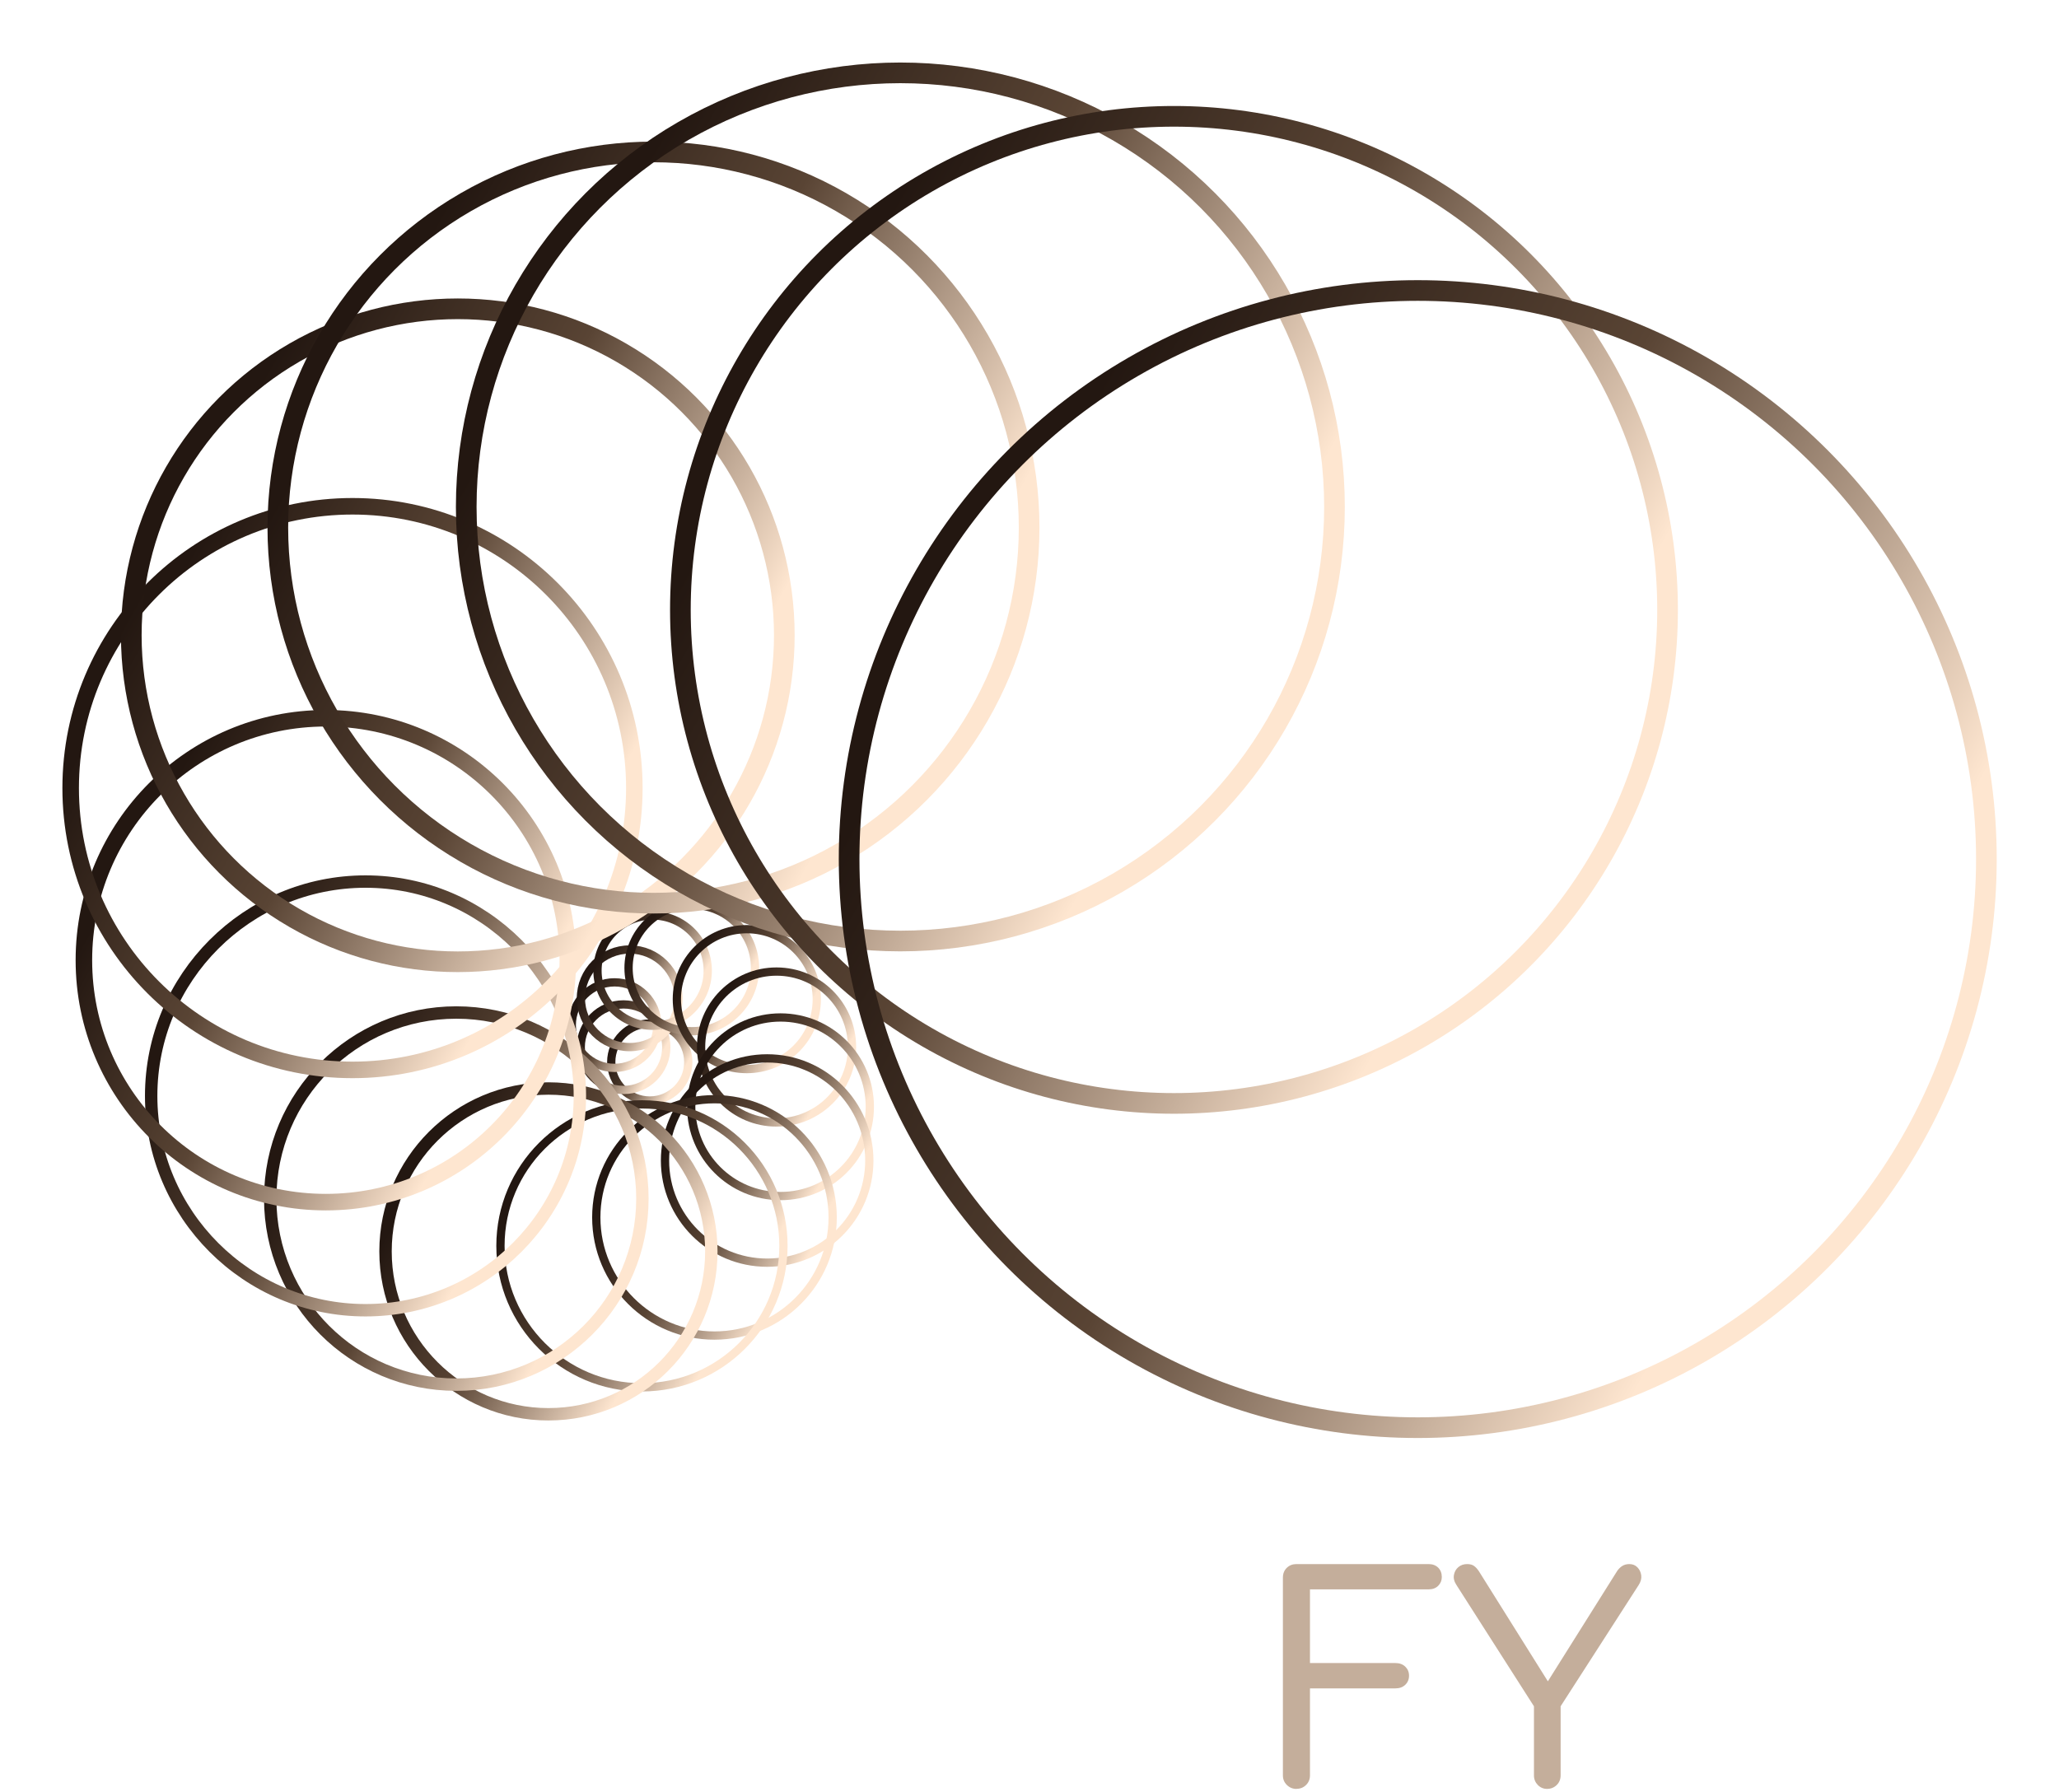
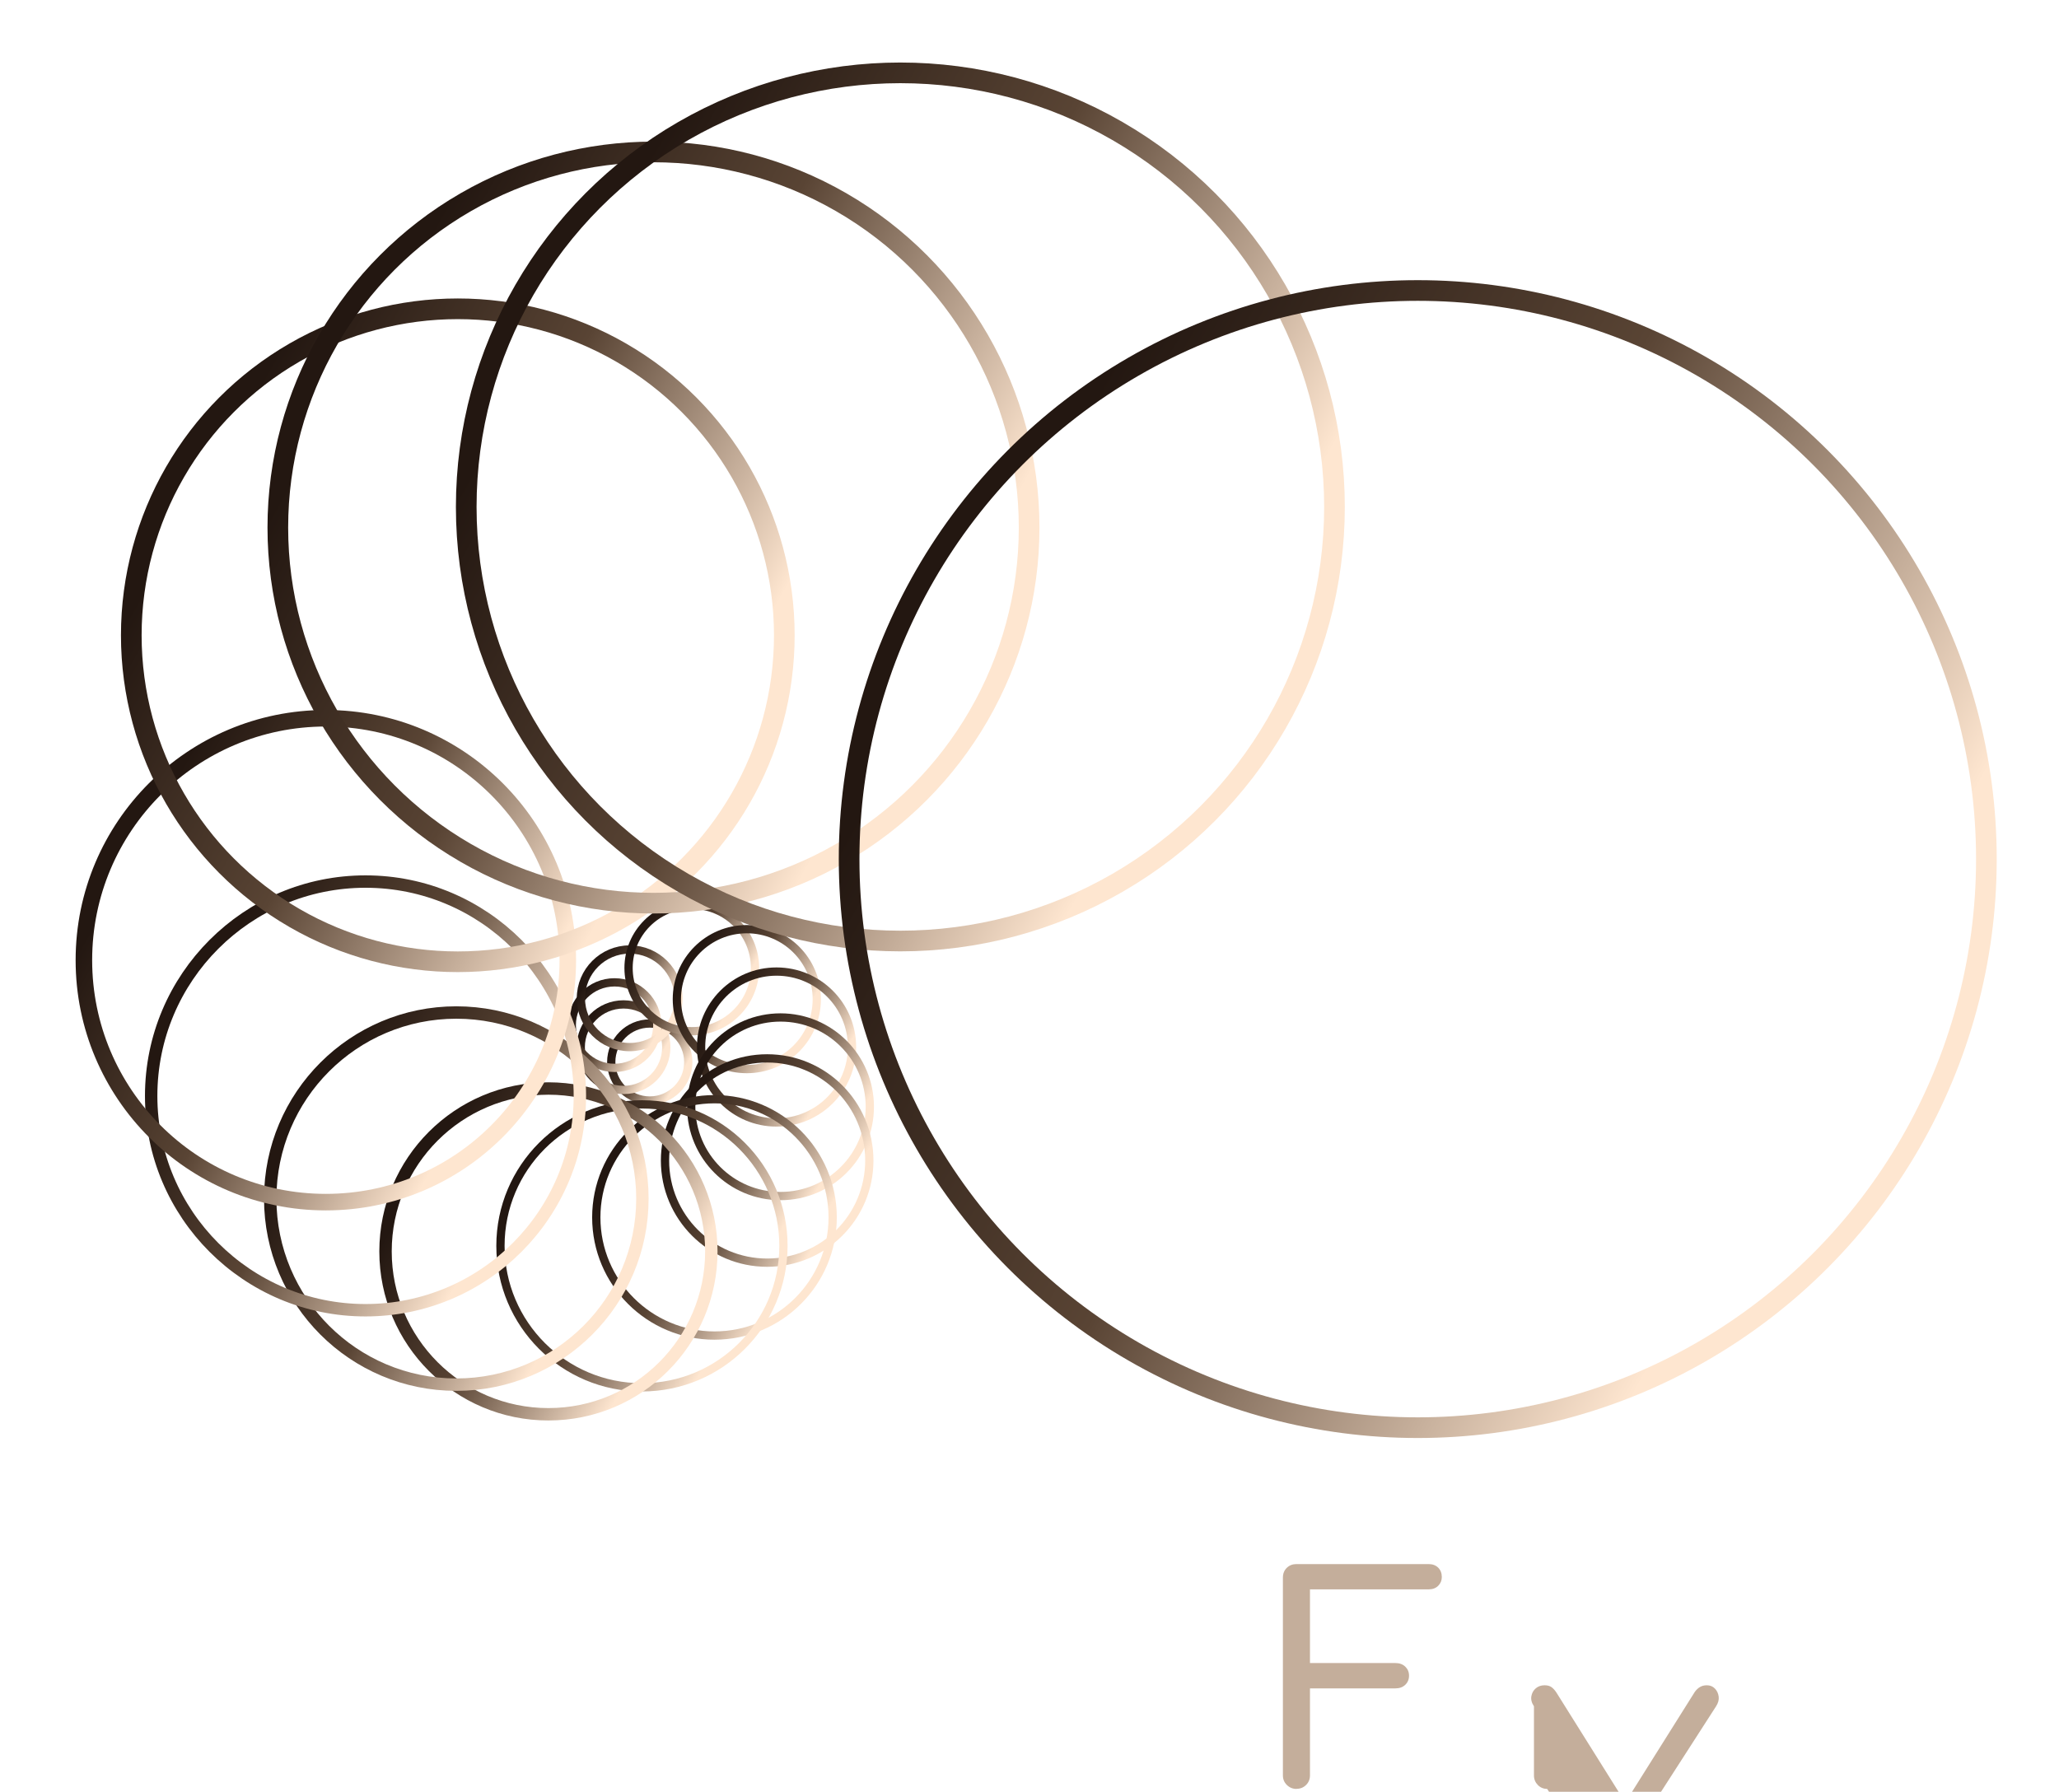
<svg xmlns="http://www.w3.org/2000/svg" xmlns:xlink="http://www.w3.org/1999/xlink" id="Calque_2" viewBox="0 0 498.24 433.61">
  <defs>
    <style>.cls-1{filter:url(#drop-shadow-2);stroke:url(#Dégradé_sans_nom_19-2);}.cls-1,.cls-2,.cls-3,.cls-4,.cls-5,.cls-6,.cls-7,.cls-8,.cls-9,.cls-10,.cls-11,.cls-12,.cls-13,.cls-14,.cls-15,.cls-16,.cls-17,.cls-18,.cls-19,.cls-20,.cls-21,.cls-22{fill:none;stroke-miterlimit:10;}.cls-1,.cls-7,.cls-10,.cls-12,.cls-13,.cls-14,.cls-16,.cls-17,.cls-19,.cls-20,.cls-21,.cls-22{stroke-width:2px;}.cls-2{filter:url(#drop-shadow-17);stroke:url(#Dégradé_sans_nom_19-17);}.cls-2,.cls-18{stroke-width:4px;}.cls-23{fill:#fff;}.cls-3{filter:url(#drop-shadow-15);stroke:url(#Dégradé_sans_nom_19-15);}.cls-3,.cls-8,.cls-9{stroke-width:3px;}.cls-4{filter:url(#drop-shadow-21);stroke:url(#Dégradé_sans_nom_19-21);}.cls-4,.cls-5,.cls-6,.cls-11,.cls-15{stroke-width:5px;}.cls-5{filter:url(#drop-shadow-19);stroke:url(#Dégradé_sans_nom_19-19);}.cls-6{filter:url(#drop-shadow-22);stroke:url(#Dégradé_sans_nom_19-22);}.cls-7{filter:url(#drop-shadow-4);stroke:url(#Dégradé_sans_nom_19-4);}.cls-8{filter:url(#drop-shadow-14);stroke:url(#Dégradé_sans_nom_19-14);}.cls-9{filter:url(#drop-shadow-13);stroke:url(#Dégradé_sans_nom_19-13);}.cls-10{filter:url(#drop-shadow-7);stroke:url(#Dégradé_sans_nom_19-7);}.cls-11{filter:url(#drop-shadow-20);stroke:url(#Dégradé_sans_nom_19-20);}.cls-24{fill:#c4ae9b;}.cls-12{filter:url(#drop-shadow-1);stroke:url(#Dégradé_sans_nom_19);}.cls-13{filter:url(#drop-shadow-5);stroke:url(#Dégradé_sans_nom_19-5);}.cls-14{filter:url(#drop-shadow-3);stroke:url(#Dégradé_sans_nom_19-3);}.cls-15{filter:url(#drop-shadow-18);stroke:url(#Dégradé_sans_nom_19-18);}.cls-16{filter:url(#drop-shadow-10);stroke:url(#Dégradé_sans_nom_19-10);}.cls-17{filter:url(#drop-shadow-11);stroke:url(#Dégradé_sans_nom_19-11);}.cls-18{filter:url(#drop-shadow-16);stroke:url(#Dégradé_sans_nom_19-16);}.cls-19{filter:url(#drop-shadow-12);stroke:url(#Dégradé_sans_nom_19-12);}.cls-20{filter:url(#drop-shadow-9);stroke:url(#Dégradé_sans_nom_19-9);}.cls-21{filter:url(#drop-shadow-6);stroke:url(#Dégradé_sans_nom_19-6);}.cls-22{filter:url(#drop-shadow-8);stroke:url(#Dégradé_sans_nom_19-8);}</style>
    <linearGradient id="Dégradé_sans_nom_19" x1="648.89" y1="-165.7" x2="669.54" y2="-165.7" gradientTransform="translate(-505.16 69.79) rotate(29.48)" gradientUnits="userSpaceOnUse">
      <stop offset=".06" stop-color="#231711" />
      <stop offset=".45" stop-color="#594434" />
      <stop offset=".89" stop-color="#fee6d0" />
    </linearGradient>
    <filter id="drop-shadow-1" x="131.76" y="231.6" width="50.88" height="50.88" filterUnits="userSpaceOnUse">
      <feOffset dx="7" dy="7" />
      <feGaussianBlur result="blur" stdDeviation="5" />
      <feFlood flood-color="#1d1d1b" flood-opacity=".75" />
      <feComposite in2="blur" operator="in" />
      <feComposite in="SourceGraphic" />
    </filter>
    <linearGradient id="Dégradé_sans_nom_19-2" x1="640.57" y1="-165.7" x2="663.27" y2="-165.7" xlink:href="#Dégradé_sans_nom_19" />
    <filter id="drop-shadow-2" x="124.32" y="227.04" width="53.04" height="52.8" filterUnits="userSpaceOnUse">
      <feOffset dx="7" dy="7" />
      <feGaussianBlur result="blur-2" stdDeviation="5" />
      <feFlood flood-color="#1d1d1b" flood-opacity=".75" />
      <feComposite in2="blur-2" operator="in" />
      <feComposite in="SourceGraphic" />
    </filter>
    <linearGradient id="Dégradé_sans_nom_19-3" x1="636.05" y1="-169.28" x2="658.75" y2="-169.28" xlink:href="#Dégradé_sans_nom_19" />
    <filter id="drop-shadow-3" x="122.16" y="221.52" width="53.04" height="53.04" filterUnits="userSpaceOnUse">
      <feOffset dx="7" dy="7" />
      <feGaussianBlur result="blur-3" stdDeviation="5" />
      <feFlood flood-color="#1d1d1b" flood-opacity=".75" />
      <feComposite in2="blur-3" operator="in" />
      <feComposite in="SourceGraphic" />
    </filter>
    <linearGradient id="Dégradé_sans_nom_19-4" x1="634.59" y1="-176.73" x2="660.22" y2="-176.73" xlink:href="#Dégradé_sans_nom_19" />
    <filter id="drop-shadow-4" x="124.56" y="213.6" width="55.68" height="55.92" filterUnits="userSpaceOnUse">
      <feOffset dx="7" dy="7" />
      <feGaussianBlur result="blur-4" stdDeviation="5" />
      <feFlood flood-color="#1d1d1b" flood-opacity=".75" />
      <feComposite in2="blur-4" operator="in" />
      <feComposite in="SourceGraphic" />
    </filter>
    <linearGradient id="Dégradé_sans_nom_19-5" x1="634.59" y1="-185.29" x2="663.27" y2="-185.29" xlink:href="#Dégradé_sans_nom_19" />
    <filter id="drop-shadow-5" x="128.4" y="205.44" width="59.04" height="58.8" filterUnits="userSpaceOnUse">
      <feOffset dx="7" dy="7" />
      <feGaussianBlur result="blur-5" stdDeviation="5" />
      <feFlood flood-color="#1d1d1b" flood-opacity=".75" />
      <feComposite in2="blur-5" operator="in" />
      <feComposite in="SourceGraphic" />
    </filter>
    <linearGradient id="Dégradé_sans_nom_19-6" x1="640.57" y1="-190.51" x2="673.17" y2="-190.51" xlink:href="#Dégradé_sans_nom_19" />
    <filter id="drop-shadow-6" x="136.08" y="202.8" width="62.64" height="62.88" filterUnits="userSpaceOnUse">
      <feOffset dx="7" dy="7" />
      <feGaussianBlur result="blur-6" stdDeviation="5" />
      <feFlood flood-color="#1d1d1b" flood-opacity=".75" />
      <feComposite in2="blur-6" operator="in" />
      <feComposite in="SourceGraphic" />
    </filter>
    <linearGradient id="Dégradé_sans_nom_19-7" x1="654.24" y1="-190.51" x2="690.1" y2="-190.51" xlink:href="#Dégradé_sans_nom_19" />
    <filter id="drop-shadow-7" x="147.6" y="208.8" width="66.24" height="66" filterUnits="userSpaceOnUse">
      <feOffset dx="7" dy="7" />
      <feGaussianBlur result="blur-7" stdDeviation="5" />
      <feFlood flood-color="#1d1d1b" flood-opacity=".75" />
      <feComposite in2="blur-7" operator="in" />
      <feComposite in="SourceGraphic" />
    </filter>
    <linearGradient id="Dégradé_sans_nom_19-8" x1="664.88" y1="-183.96" x2="703.4" y2="-183.96" xlink:href="#Dégradé_sans_nom_19" />
    <filter id="drop-shadow-8" x="153.6" y="218.88" width="68.64" height="68.88" filterUnits="userSpaceOnUse">
      <feOffset dx="7" dy="7" />
      <feGaussianBlur result="blur-8" stdDeviation="5" />
      <feFlood flood-color="#1d1d1b" flood-opacity=".75" />
      <feComposite in2="blur-8" operator="in" />
      <feComposite in="SourceGraphic" />
    </filter>
    <linearGradient id="Dégradé_sans_nom_19-9" x1="669.48" y1="-171.85" x2="714.7" y2="-171.85" xlink:href="#Dégradé_sans_nom_19" />
    <filter id="drop-shadow-9" x="151.2" y="230.16" width="75.36" height="75.36" filterUnits="userSpaceOnUse">
      <feOffset dx="7" dy="7" />
      <feGaussianBlur result="blur-9" stdDeviation="5" />
      <feFlood flood-color="#1d1d1b" flood-opacity=".75" />
      <feComposite in2="blur-9" operator="in" />
      <feComposite in="SourceGraphic" />
    </filter>
    <linearGradient id="Dégradé_sans_nom_19-10" x1="669.96" y1="-158.93" x2="721.4" y2="-158.93" xlink:href="#Dégradé_sans_nom_19" />
    <filter id="drop-shadow-10" x="144.72" y="240" width="81.84" height="81.6" filterUnits="userSpaceOnUse">
      <feOffset dx="7" dy="7" />
      <feGaussianBlur result="blur-10" stdDeviation="5" />
      <feFlood flood-color="#1d1d1b" flood-opacity=".75" />
      <feComposite in2="blur-10" operator="in" />
      <feComposite in="SourceGraphic" />
    </filter>
    <linearGradient id="Dégradé_sans_nom_19-11" x1="661.75" y1="-140.68" x2="720.96" y2="-140.68" xlink:href="#Dégradé_sans_nom_19" />
    <filter id="drop-shadow-11" x="128.16" y="249.84" width="89.52" height="89.52" filterUnits="userSpaceOnUse">
      <feOffset dx="7" dy="7" />
      <feGaussianBlur result="blur-11" stdDeviation="5" />
      <feFlood flood-color="#1d1d1b" flood-opacity=".75" />
      <feComposite in2="blur-11" operator="in" />
      <feComposite in="SourceGraphic" />
    </filter>
    <linearGradient id="Dégradé_sans_nom_19-12" x1="644.23" y1="-126.04" x2="714.7" y2="-126.04" xlink:href="#Dégradé_sans_nom_19" />
    <filter id="drop-shadow-12" x="104.88" y="251.04" width="100.8" height="100.8" filterUnits="userSpaceOnUse">
      <feOffset dx="7" dy="7" />
      <feGaussianBlur result="blur-12" stdDeviation="5" />
      <feFlood flood-color="#1d1d1b" flood-opacity=".75" />
      <feComposite in2="blur-12" operator="in" />
      <feComposite in="SourceGraphic" />
    </filter>
    <linearGradient id="Dégradé_sans_nom_19-13" x1="619.5" y1="-113.74" x2="701.34" y2="-113.74" xlink:href="#Dégradé_sans_nom_19" />
    <filter id="drop-shadow-13" x="76.56" y="246.72" width="112.08" height="112.08" filterUnits="userSpaceOnUse">
      <feOffset dx="7" dy="7" />
      <feGaussianBlur result="blur-13" stdDeviation="5" />
      <feFlood flood-color="#1d1d1b" flood-opacity=".75" />
      <feComposite in2="blur-13" operator="in" />
      <feComposite in="SourceGraphic" />
    </filter>
    <linearGradient id="Dégradé_sans_nom_19-14" x1="588.2" y1="-113.9" x2="681.26" y2="-113.9" xlink:href="#Dégradé_sans_nom_19" />
    <filter id="drop-shadow-14" x="48.72" y="228.48" width="123.36" height="123.12" filterUnits="userSpaceOnUse">
      <feOffset dx="7" dy="7" />
      <feGaussianBlur result="blur-14" stdDeviation="5" />
      <feFlood flood-color="#1d1d1b" flood-opacity=".75" />
      <feComposite in2="blur-14" operator="in" />
      <feComposite in="SourceGraphic" />
    </filter>
    <linearGradient id="Dégradé_sans_nom_19-15" x1="550" y1="-124.71" x2="656.74" y2="-124.71" xlink:href="#Dégradé_sans_nom_19" />
    <filter id="drop-shadow-15" x="19.92" y="196.8" width="137.04" height="136.8" filterUnits="userSpaceOnUse">
      <feOffset dx="7" dy="7" />
      <feGaussianBlur result="blur-15" stdDeviation="5" />
      <feFlood flood-color="#1d1d1b" flood-opacity=".75" />
      <feComposite in2="blur-15" operator="in" />
      <feComposite in="SourceGraphic" />
    </filter>
    <linearGradient id="Dégradé_sans_nom_19-16" x1="518.31" y1="-148.57" x2="639.4" y2="-148.57" xlink:href="#Dégradé_sans_nom_19" />
    <filter id="drop-shadow-16" x="3.12" y="156.72" width="151.44" height="151.44" filterUnits="userSpaceOnUse">
      <feOffset dx="7" dy="7" />
      <feGaussianBlur result="blur-16" stdDeviation="5" />
      <feFlood flood-color="#1d1d1b" flood-opacity=".75" />
      <feComposite in2="blur-16" operator="in" />
      <feComposite in="SourceGraphic" />
    </filter>
    <linearGradient id="Dégradé_sans_nom_19-17" x1="493.77" y1="-188" x2="634.17" y2="-188" xlink:href="#Dégradé_sans_nom_19" />
    <filter id="drop-shadow-17" x="0" y="105.36" width="170.64" height="170.64" filterUnits="userSpaceOnUse">
      <feOffset dx="7" dy="7" />
      <feGaussianBlur result="blur-17" stdDeviation="5" />
      <feFlood flood-color="#1d1d1b" flood-opacity=".75" />
      <feComposite in2="blur-17" operator="in" />
      <feComposite in="SourceGraphic" />
    </filter>
    <linearGradient id="Dégradé_sans_nom_19-18" x1="486.45" y1="-232.73" x2="649.46" y2="-232.73" xlink:href="#Dégradé_sans_nom_19" />
    <filter id="drop-shadow-18" x="14.16" y="57.12" width="193.2" height="193.2" filterUnits="userSpaceOnUse">
      <feOffset dx="7" dy="7" />
      <feGaussianBlur result="blur-18" stdDeviation="5" />
      <feFlood flood-color="#1d1d1b" flood-opacity=".75" />
      <feComposite in2="blur-18" operator="in" />
      <feComposite in="SourceGraphic" />
    </filter>
    <linearGradient id="Dégradé_sans_nom_19-19" x1="502.94" y1="-278.73" x2="689.74" y2="-278.73" xlink:href="#Dégradé_sans_nom_19" />
    <filter id="drop-shadow-19" x="49.68" y="19.2" width="216.96" height="216.96" filterUnits="userSpaceOnUse">
      <feOffset dx="7" dy="7" />
      <feGaussianBlur result="blur-19" stdDeviation="5" />
      <feFlood flood-color="#1d1d1b" flood-opacity=".75" />
      <feComposite in2="blur-19" operator="in" />
      <feComposite in="SourceGraphic" />
    </filter>
    <linearGradient id="Dégradé_sans_nom_19-20" x1="538.34" y1="-312.48" x2="753.43" y2="-312.48" xlink:href="#Dégradé_sans_nom_19" />
    <filter id="drop-shadow-20" x="95.28" y="0" width="245.28" height="245.28" filterUnits="userSpaceOnUse">
      <feOffset dx="7" dy="7" />
      <feGaussianBlur result="blur-20" stdDeviation="5" />
      <feFlood flood-color="#1d1d1b" flood-opacity=".75" />
      <feComposite in2="blur-20" operator="in" />
      <feComposite in="SourceGraphic" />
    </filter>
    <linearGradient id="Dégradé_sans_nom_19-21" x1="593.84" y1="-323.38" x2="837.73" y2="-323.38" xlink:href="#Dégradé_sans_nom_19" />
    <filter id="drop-shadow-21" x="146.88" y="10.56" width="274.32" height="274.08" filterUnits="userSpaceOnUse">
      <feOffset dx="7" dy="7" />
      <feGaussianBlur result="blur-21" stdDeviation="5" />
      <feFlood flood-color="#1d1d1b" flood-opacity=".75" />
      <feComposite in2="blur-21" operator="in" />
      <feComposite in="SourceGraphic" />
    </filter>
    <linearGradient id="Dégradé_sans_nom_19-22" x1="656.72" y1="-299.92" x2="936.92" y2="-299.92" xlink:href="#Dégradé_sans_nom_19" />
    <filter id="drop-shadow-22" x="187.92" y="52.56" width="310.32" height="310.56" filterUnits="userSpaceOnUse">
      <feOffset dx="7" dy="7" />
      <feGaussianBlur result="blur-22" stdDeviation="5" />
      <feFlood flood-color="#1d1d1b" flood-opacity=".75" />
      <feComposite in2="blur-22" operator="in" />
      <feComposite in="SourceGraphic" />
    </filter>
  </defs>
  <g id="Calque_1-2">
    <circle class="cls-12" cx="150.23" cy="250.01" r="9.32" />
    <circle class="cls-1" cx="143.88" cy="246.42" r="10.35" />
    <circle class="cls-14" cx="141.71" cy="241.08" r="10.35" />
    <circle class="cls-7" cx="145.38" cy="234.59" r="11.81" />
-     <circle class="cls-13" cx="150.92" cy="227.89" r="13.34" />
    <circle class="cls-21" cx="160.4" cy="227.26" r="15.3" />
    <circle class="cls-10" cx="173.72" cy="234.79" r="16.93" />
    <circle class="cls-22" cx="180.91" cy="246.38" r="18.26" />
    <circle class="cls-20" cx="181.87" cy="260.84" r="21.61" />
    <circle class="cls-16" cx="178.64" cy="273.85" r="24.72" />
    <circle class="cls-17" cx="165.89" cy="287.61" r="28.6" />
    <circle class="cls-19" cx="148.34" cy="294.5" r="34.24" />
    <circle class="cls-9" cx="125.71" cy="295.84" r="39.42" />
    <circle class="cls-8" cx="103.42" cy="283.06" r="45.03" />
    <circle class="cls-3" cx="81.45" cy="258.21" r="51.87" />
    <circle class="cls-18" cx="71.85" cy="225.37" r="58.55" />
-     <circle class="cls-2" cx="78.3" cy="183.72" r="68.2" />
    <circle class="cls-15" cx="103.78" cy="146.74" r="79.01" />
    <circle class="cls-5" cx="151.13" cy="120.67" r="90.9" />
    <circle class="cls-11" cx="210.87" cy="115.68" r="105.05" />
-     <circle class="cls-4" cx="277.08" cy="140.59" r="119.44" />
    <circle class="cls-6" cx="336.07" cy="200.9" r="137.6" />
    <path class="cls-23" d="M90.22,432.92c-1.02,0-1.88-.35-2.58-1.04-.7-.7-1.04-1.56-1.04-2.58v-47.17c0-1.07.35-1.94,1.04-2.61.7-.67,1.56-1.01,2.58-1.01s1.94.34,2.61,1.01c.67.67,1.01,1.54,1.01,2.61v47.17c0,1.02-.34,1.88-1.01,2.58-.67.7-1.54,1.04-2.61,1.04Z" />
    <path class="cls-23" d="M111.33,432.92c-1.02,0-1.87-.35-2.54-1.04-.67-.7-1.01-1.56-1.01-2.58v-47.17c0-1.07.34-1.94,1.01-2.61s1.52-1.01,2.54-1.01c1.12,0,2.04.44,2.79,1.32l30.38,40.41v-38.11c0-1.07.35-1.94,1.04-2.61.7-.67,1.56-1.01,2.58-1.01s1.93.34,2.58,1.01c.65.67.97,1.54.97,2.61v47.17c0,1.02-.33,1.88-.97,2.58-.65.7-1.51,1.04-2.58,1.04-.46,0-.96-.1-1.5-.31-.53-.21-.96-.52-1.29-.94l-30.38-40.41v38.04c0,1.02-.34,1.88-1.01,2.58-.67.7-1.54,1.04-2.61,1.04Z" />
    <path class="cls-23" d="M169.15,432.92c-1.02,0-1.87-.35-2.54-1.04-.67-.7-1.01-1.56-1.01-2.58v-47.17c0-1.07.34-1.94,1.01-2.61s1.52-1.01,2.54-1.01c1.12,0,2.04.44,2.79,1.32l30.38,40.41v-38.11c0-1.07.35-1.94,1.04-2.61.7-.67,1.56-1.01,2.58-1.01s1.93.34,2.58,1.01c.65.67.97,1.54.97,2.61v47.17c0,1.02-.33,1.88-.97,2.58-.65.7-1.51,1.04-2.58,1.04-.46,0-.96-.1-1.5-.31-.53-.21-.96-.52-1.29-.94l-30.38-40.41v38.04c0,1.02-.34,1.88-1.01,2.58-.67.7-1.54,1.04-2.61,1.04Z" />
    <path class="cls-23" d="M248.57,433.61c-4.09,0-7.83-.69-11.22-2.05-3.39-1.37-6.3-3.3-8.74-5.78s-4.33-5.43-5.68-8.85c-1.35-3.41-2.02-7.16-2.02-11.25s.67-7.83,2.02-11.22c1.35-3.39,3.24-6.33,5.68-8.81,2.44-2.48,5.35-4.41,8.74-5.78,3.39-1.37,7.13-2.05,11.22-2.05s7.81.69,11.18,2.05c3.37,1.37,6.28,3.3,8.74,5.78,2.46,2.49,4.37,5.42,5.71,8.81,1.35,3.39,2.02,7.13,2.02,11.22s-.67,7.84-2.02,11.25c-1.35,3.41-3.25,6.36-5.71,8.85-2.46,2.48-5.38,4.41-8.74,5.78-3.37,1.37-7.1,2.05-11.18,2.05ZM248.57,427.06c3.02,0,5.79-.54,8.33-1.64,2.53-1.09,4.73-2.6,6.58-4.53,1.86-1.93,3.29-4.19,4.28-6.79,1-2.6,1.5-5.41,1.5-8.43s-.5-5.83-1.5-8.43c-1-2.6-2.43-4.87-4.28-6.79-1.86-1.93-4.05-3.42-6.58-4.49-2.53-1.07-5.31-1.6-8.33-1.6s-5.79.53-8.33,1.6c-2.53,1.07-4.71,2.57-6.55,4.49-1.84,1.93-3.26,4.19-4.29,6.79-1.02,2.6-1.53,5.41-1.53,8.43s.51,5.83,1.53,8.43c1.02,2.6,2.45,4.87,4.29,6.79,1.83,1.93,4.02,3.44,6.55,4.53,2.53,1.09,5.31,1.64,8.33,1.64Z" />
-     <path class="cls-23" d="M286.4,417.03c-.93,0-1.7-.29-2.3-.87-.6-.58-.91-1.33-.91-2.26,0-.98.3-1.75.91-2.33.6-.58,1.37-.87,2.3-.87h15.81c.93,0,1.7.29,2.3.87.6.58.91,1.36.91,2.33s-.3,1.68-.91,2.26c-.6.58-1.37.87-2.3.87h-15.81Z" />
    <path class="cls-24" d="M313.71,432.92c-.88,0-1.65-.31-2.3-.94s-.97-1.4-.97-2.33v-47.86c0-.97.31-1.76.94-2.37s1.4-.91,2.33-.91h31.98c.97,0,1.75.29,2.33.87.58.58.87,1.34.87,2.26,0,.84-.29,1.54-.87,2.12-.58.58-1.36.87-2.33.87h-28.7v17.83h20.69c.97,0,1.76.29,2.37.87.6.58.91,1.31.91,2.19s-.3,1.61-.91,2.2c-.6.58-1.39.87-2.37.87h-20.69v21.04c0,.93-.31,1.71-.94,2.33-.63.63-1.41.94-2.33.94Z" />
-     <path class="cls-24" d="M374.39,432.92c-.88,0-1.64-.31-2.26-.94s-.94-1.4-.94-2.33v-16.72l-18.74-29.33c-.56-.84-.77-1.65-.63-2.44.14-.79.5-1.43,1.08-1.92.58-.49,1.29-.73,2.12-.73.7,0,1.25.15,1.67.45.42.3.81.73,1.18,1.29l18.11,28.91h-2.86l18.25-29.05c.37-.51.79-.91,1.25-1.18.46-.28,1.02-.42,1.67-.42.79,0,1.44.27,1.95.8.51.53.81,1.18.91,1.95.09.77-.12,1.54-.63,2.33l-18.88,29.33v16.72c0,.93-.31,1.71-.94,2.33s-1.41.94-2.33.94Z" />
+     <path class="cls-24" d="M374.39,432.92c-.88,0-1.64-.31-2.26-.94s-.94-1.4-.94-2.33v-16.72c-.56-.84-.77-1.65-.63-2.44.14-.79.5-1.43,1.08-1.92.58-.49,1.29-.73,2.12-.73.7,0,1.25.15,1.67.45.42.3.81.73,1.18,1.29l18.11,28.91h-2.86l18.25-29.05c.37-.51.79-.91,1.25-1.18.46-.28,1.02-.42,1.67-.42.79,0,1.44.27,1.95.8.51.53.81,1.18.91,1.95.09.77-.12,1.54-.63,2.33l-18.88,29.33v16.72c0,.93-.31,1.71-.94,2.33s-1.41.94-2.33.94Z" />
  </g>
</svg>